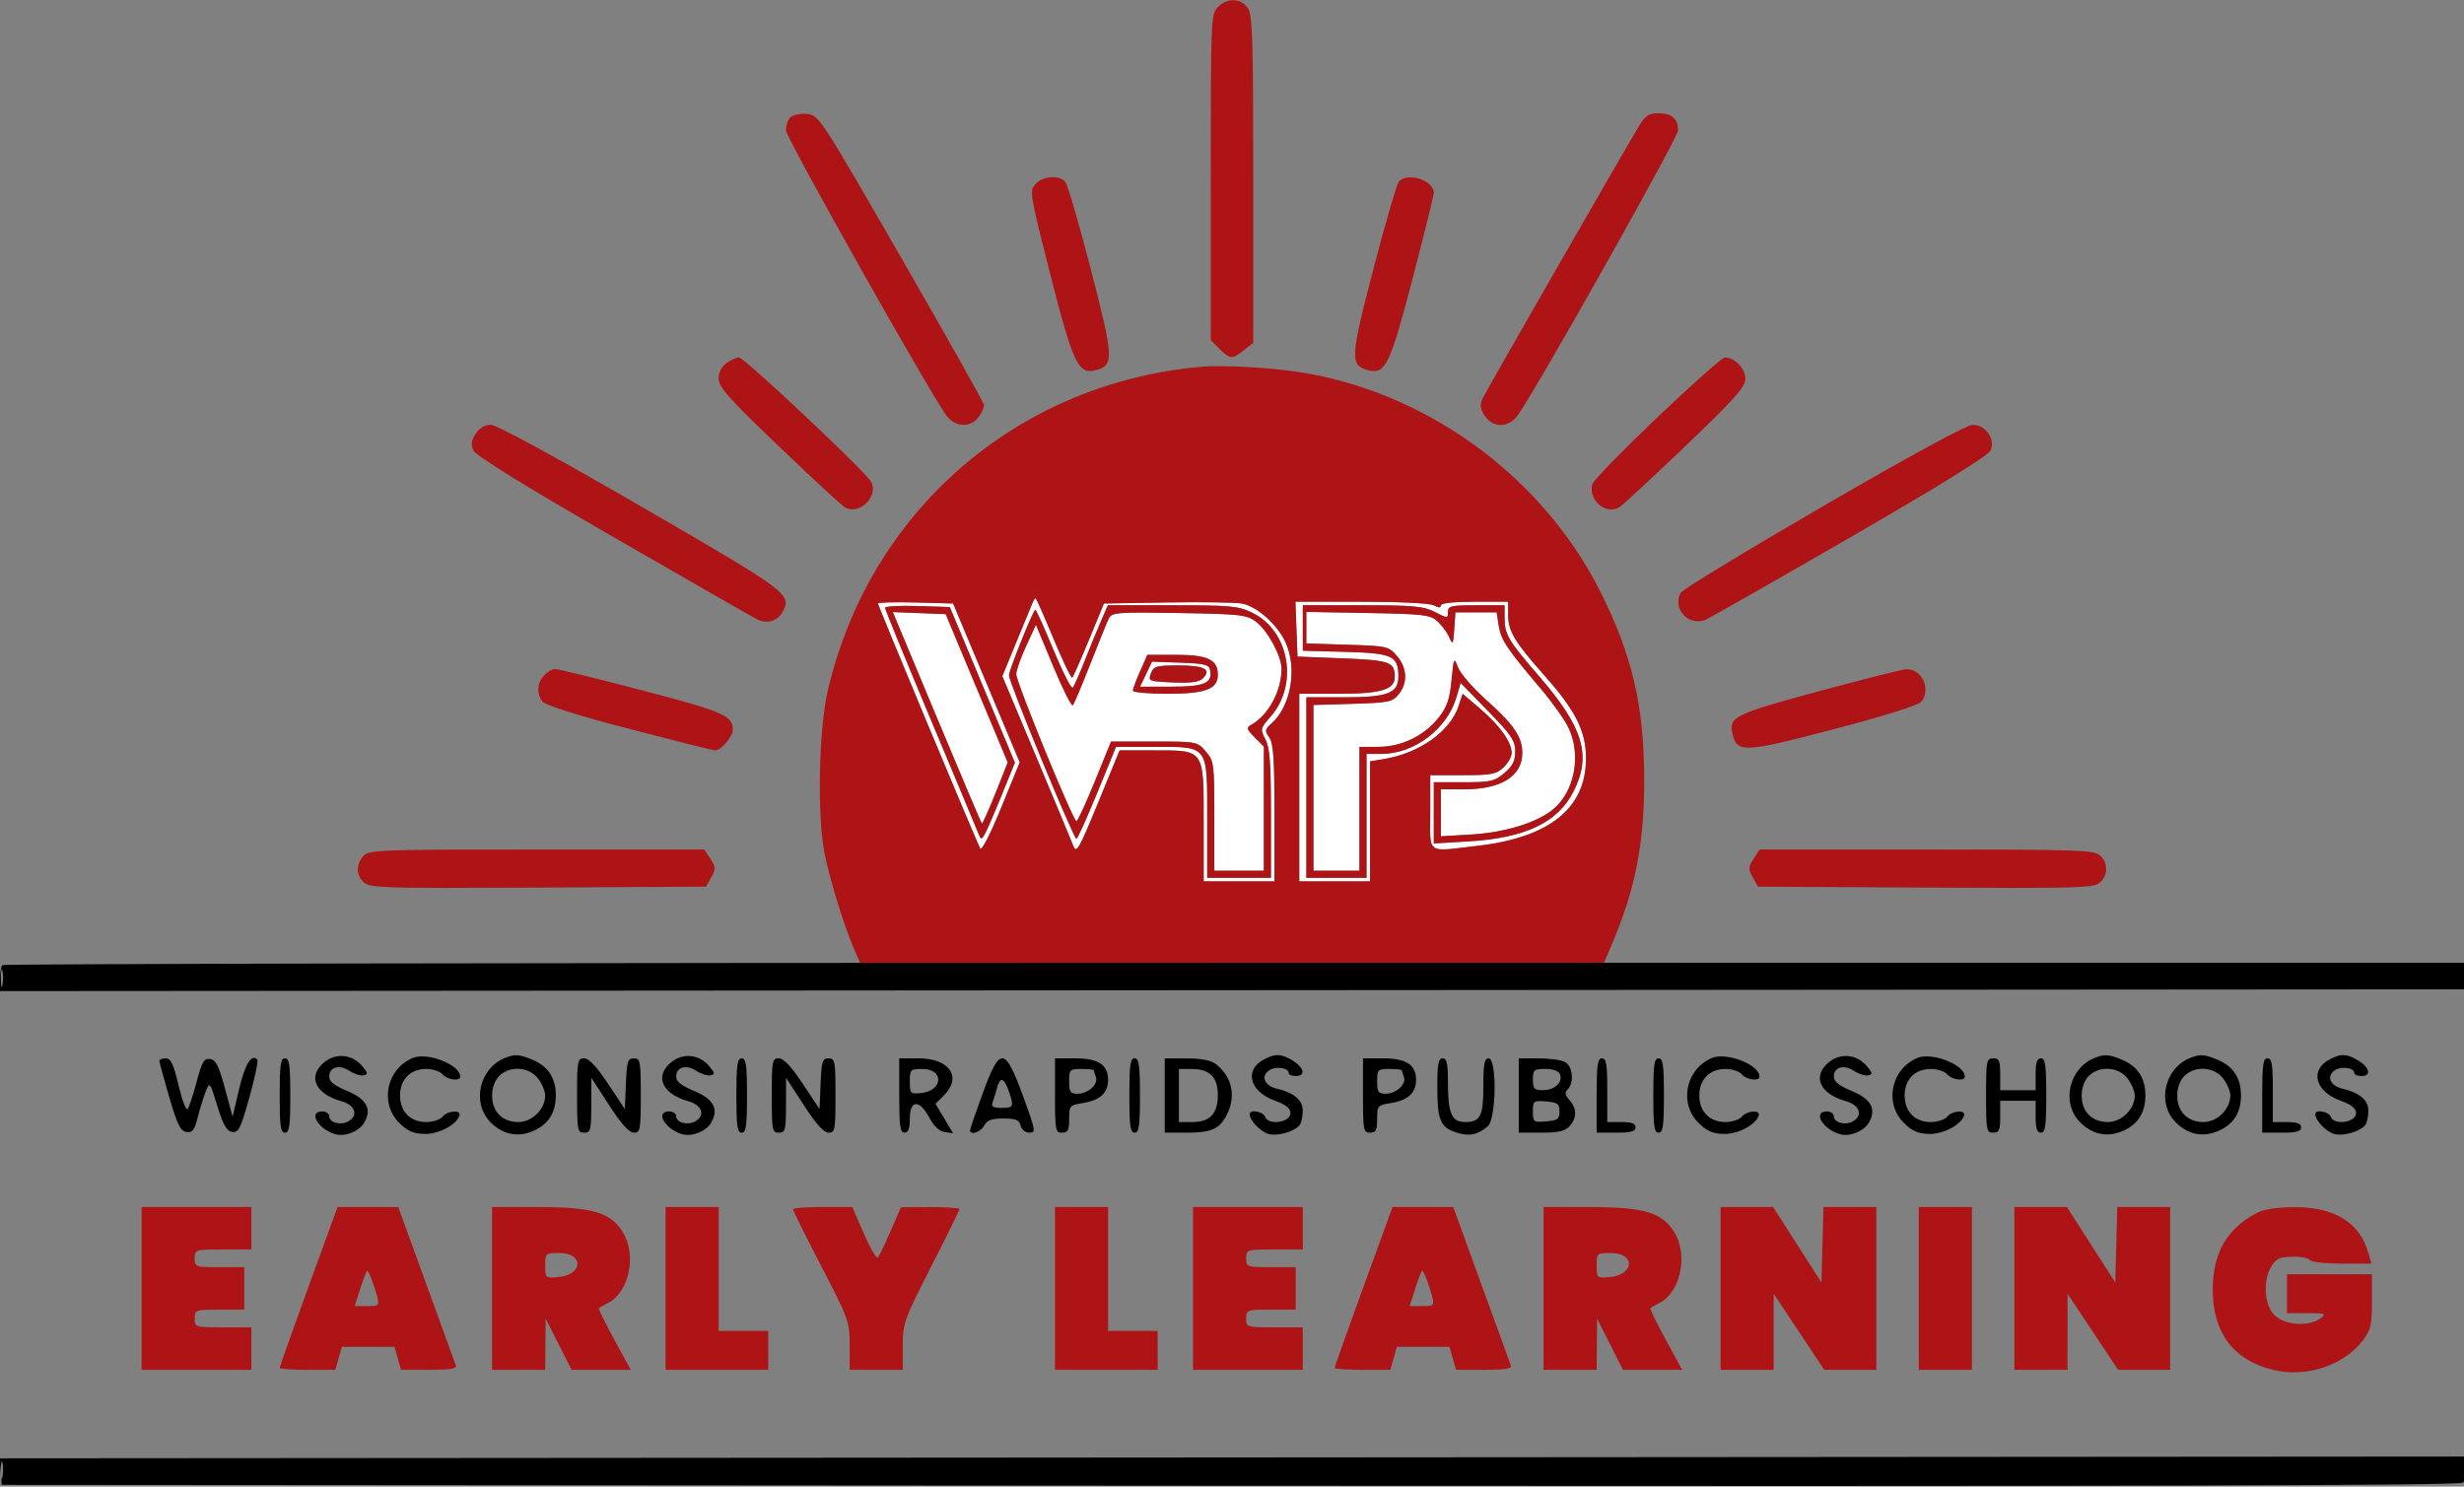
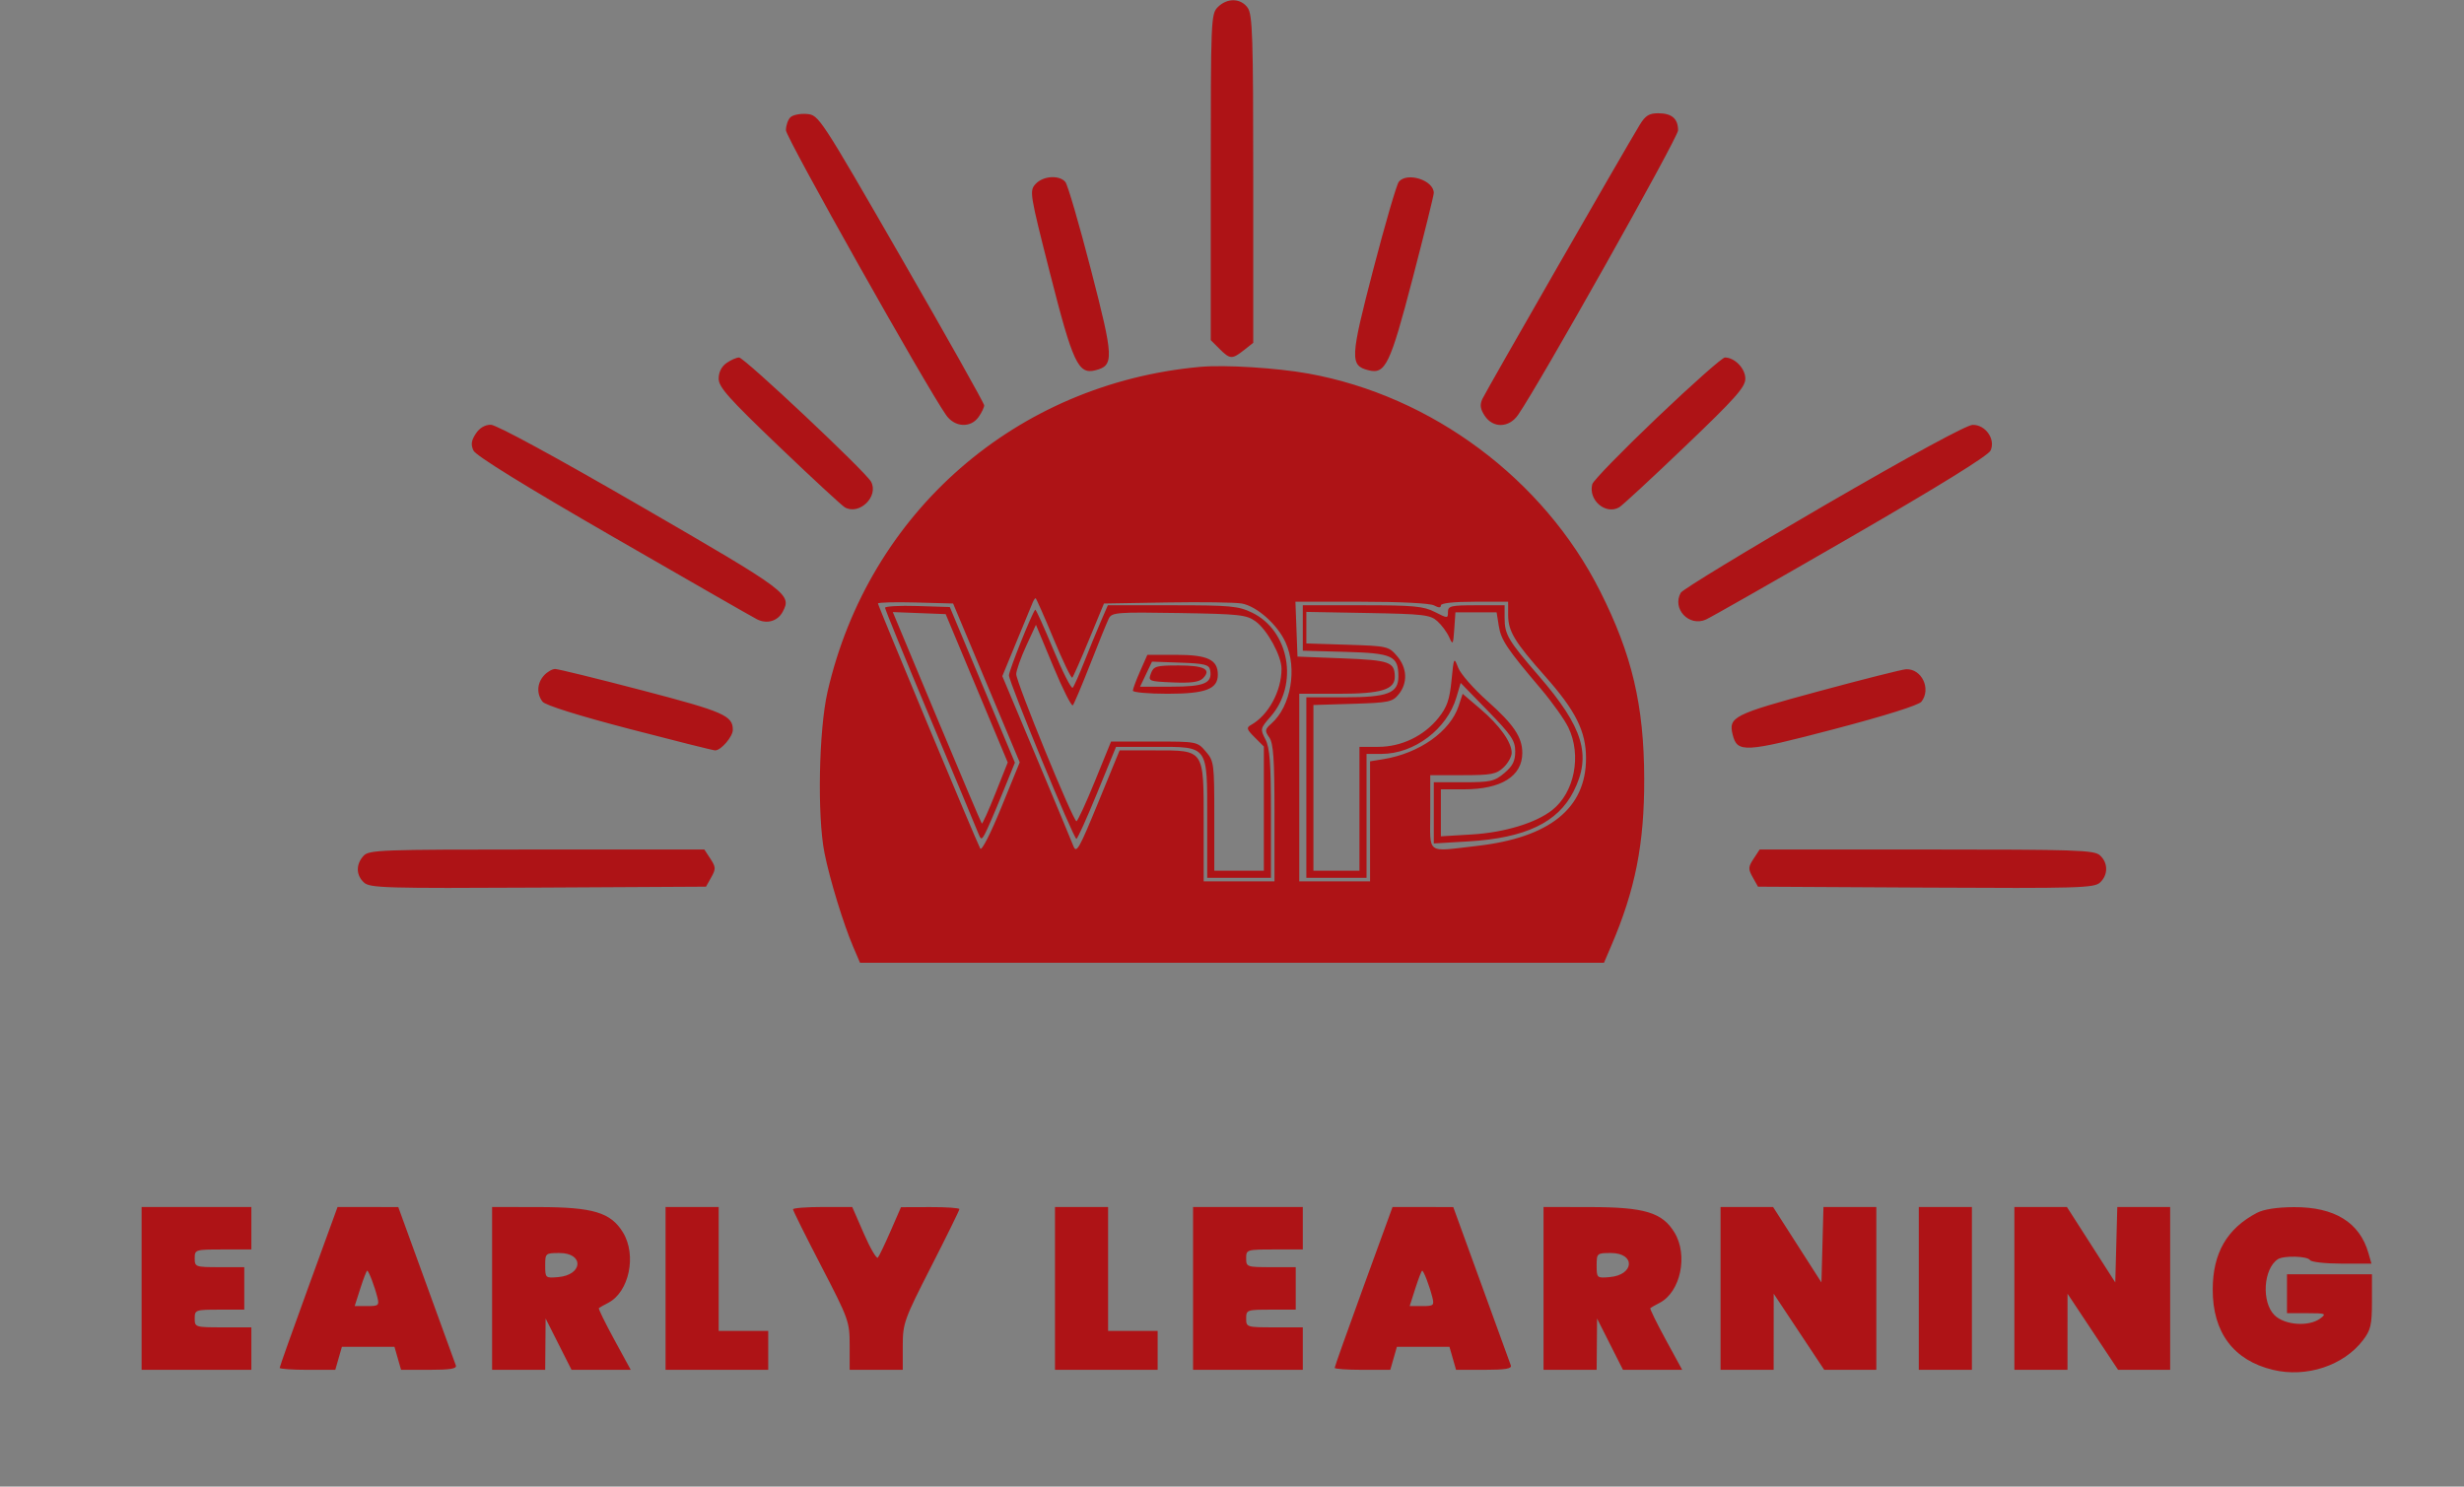
<svg xmlns="http://www.w3.org/2000/svg" width="696" height="420" viewBox="0 0 696 420" version="1.1">
  <rect x="0" y="0" width="696" height="420" fill="#808080" stroke="none" />
-   <path d="M 291.688 170.250 C 291.399 170.938, 289.354 175.893, 287.144 181.262 L 283.125 191.024 292.673 213.762 C 297.925 226.268, 302.655 237.625, 303.183 239 C 304.044 241.238, 304.779 239.954, 310.198 226.750 L 316.251 212 326.125 212 C 340.312 212, 340 211.539, 340 232.500 L 340 249 350 249 L 360 249 360 229.723 C 360 214.391, 359.699 210.016, 358.532 208.349 C 357.203 206.452, 357.264 206.074, 359.173 204.376 C 364.658 199.498, 366.495 188.888, 363.135 181.491 C 360.839 176.438, 355.033 171.278, 350.771 170.505 C 348.972 170.179, 339.475 170.044, 329.666 170.206 L 311.832 170.500 307.616 180.717 C 305.297 186.336, 303.169 191.165, 302.887 191.446 C 302.605 191.728, 300.226 186.793, 297.599 180.479 C 294.972 174.166, 292.685 169, 292.518 169 C 292.351 169, 291.977 169.563, 291.688 170.250 M 248 170.497 C 248 171.122, 275.801 237.756, 276.894 239.749 C 277.286 240.464, 279.817 235.516, 282.810 228.186 L 288.041 215.372 278.631 192.936 L 269.220 170.500 258.610 170.216 C 252.774 170.060, 248 170.187, 248 170.497 M 366.208 177.750 L 366.500 185.500 379.289 186 C 392.538 186.518, 393.947 187.016, 393.985 191.193 C 394.017 194.817, 390.152 196, 378.277 196 L 367 196 367 222.500 L 367 249 377 249 L 387 249 387 232.045 L 387 215.091 390.750 214.481 C 400.915 212.830, 409.635 206.666, 412.017 199.449 L 413.149 196.018 418.120 200.259 C 423.607 204.941, 427 209.692, 427 212.694 C 427 213.770, 425.958 215.630, 424.686 216.826 C 422.656 218.732, 421.240 219, 413.186 219 L 404 219 404 229.500 C 404 241.646, 402.620 240.657, 417.237 238.982 C 437.715 236.636, 448 228.362, 448 214.236 C 448 206.620, 445.090 200.793, 436.397 191 C 427.815 181.333, 426.008 178.334, 426.004 173.750 L 426 170 416.500 170 C 410.618 170, 407 170.394, 407 171.035 C 407 171.749, 406.399 171.749, 405.066 171.035 C 403.931 170.428, 395.438 170, 384.524 170 L 365.916 170 366.208 177.750 M 250 171.716 C 250 172.151, 255.666 186.005, 262.590 202.503 C 269.515 219.002, 275.622 233.625, 276.161 235 C 277.076 237.335, 277.210 237.377, 278.184 235.635 C 278.759 234.609, 280.904 229.651, 282.953 224.617 L 286.677 215.464 277.484 193.482 L 268.291 171.500 259.145 171.212 C 254.115 171.054, 250 171.281, 250 171.716 M 310.876 175.750 C 309.747 178.363, 307.671 183.425, 306.263 187 C 304.854 190.575, 303.391 193.856, 303.010 194.291 C 302.629 194.726, 300.161 189.874, 297.525 183.508 C 294.889 177.143, 292.594 172.073, 292.424 172.242 C 291.511 173.156, 285 189.425, 285 190.795 C 285 192.719, 303.252 236.973, 304.052 236.989 C 304.355 236.995, 306.998 231.150, 309.924 224 L 315.244 211 326.122 211 C 341.468 211, 341 210.356, 341 231.500 L 341 248 350 248 L 359 248 359 229.950 C 359 215.581, 358.683 211.288, 357.445 208.894 C 355.941 205.986, 355.989 205.777, 358.903 202.457 C 366.894 193.356, 364.205 178.182, 353.698 173.096 C 349.788 171.203, 347.603 171, 331.149 171 L 312.929 171 310.876 175.750 M 368 177.416 L 368 183.833 380.083 184.166 C 393.361 184.533, 395 185.299, 395 191.134 C 395 195.842, 391.995 197, 379.777 197 L 369 197 369 222.500 L 369 248 377.500 248 L 386 248 386 230.500 L 386 213 390.250 212.990 C 399.506 212.969, 408.739 205.985, 411.393 196.997 L 412.592 192.937 420.296 200.854 C 426.948 207.689, 428 209.252, 428 212.296 C 428 215.006, 427.288 216.422, 424.923 218.411 C 422.146 220.748, 421.026 221, 413.423 221 L 405 221 405 229.645 L 405 238.291 414.750 237.714 C 430.858 236.761, 440.030 232.395, 444.500 223.554 C 449.626 213.412, 447.243 205.502, 434.693 191 C 425.989 180.942, 425 179.266, 425 174.566 L 425 171 417 171 C 409.819 171, 409 171.194, 409 172.892 C 409 174.748, 408.930 174.748, 405.289 172.892 C 402.084 171.258, 399.284 171, 384.789 171 L 368 171 368 177.416 M 264.595 202.628 C 271.419 218.967, 277.149 232.482, 277.328 232.661 C 277.507 232.840, 279.228 229.030, 281.154 224.195 L 284.654 215.403 275.888 194.452 L 267.123 173.500 259.655 173.210 L 252.187 172.919 264.595 202.628 M 313.225 174.690 C 312.724 175.686, 310.376 181.450, 308.006 187.500 C 305.636 193.550, 303.404 198.839, 303.046 199.253 C 302.688 199.667, 300.195 194.719, 297.506 188.257 L 292.618 176.509 289.858 182.504 C 288.340 185.802, 287.076 189.373, 287.049 190.441 C 286.994 192.621, 303.116 232, 304.064 232 C 304.398 232, 306.734 226.938, 309.254 220.750 L 313.837 209.500 326.007 209.500 C 338.103 209.500, 338.192 209.517, 340.589 212.306 C 342.912 215.009, 343 215.676, 343 230.556 L 343 246 350 246 L 357 246 357 228.455 L 357 210.909 354.394 208.303 C 352.109 206.018, 351.988 205.586, 353.406 204.793 C 358.289 202.060, 361.981 195.255, 361.994 188.962 C 362.002 185.332, 357.986 177.972, 354.680 175.559 C 352.111 173.683, 350.179 173.472, 332.997 173.190 C 315.618 172.905, 314.063 173.023, 313.225 174.690 M 369 177.328 L 369 181.784 380.595 182.152 C 391.848 182.509, 392.262 182.603, 394.595 185.316 C 397.491 188.682, 397.685 192.932, 395.090 196.139 C 393.327 198.319, 392.332 198.526, 382.090 198.838 L 371 199.177 371 222.588 L 371 246 377.500 246 L 384 246 384 228.500 L 384 211 389.288 211 C 395.876 211, 402.254 207.920, 406.361 202.757 C 408.739 199.767, 409.473 197.653, 410.003 192.257 C 410.655 185.616, 410.688 185.554, 411.901 188.665 C 412.581 190.406, 416.267 194.612, 420.093 198.013 C 427.574 204.661, 430 208.265, 430 212.728 C 430 219.285, 424.044 223, 413.532 223 L 407 223 407 229.639 L 407 236.277 415.750 235.750 C 424.978 235.194, 433.801 232.517, 438.445 228.865 C 444.747 223.908, 446.809 213.368, 443.012 205.525 C 441.919 203.266, 438.431 198.362, 435.262 194.626 C 425.655 183.301, 423.995 180.819, 423.357 176.830 L 422.744 173 416.927 173 L 411.110 173 410.780 177.750 C 410.474 182.167, 410.373 182.325, 409.340 180 C 408.729 178.625, 407.232 176.600, 406.013 175.500 C 404.007 173.691, 402.136 173.470, 386.398 173.186 L 369 172.871 369 177.328 M 322.047 189.627 C 320.921 192.172, 320 194.647, 320 195.127 C 320 195.607, 324.400 196, 329.777 196 C 340.545 196, 344 194.688, 344 190.598 C 344 186.368, 341.122 185, 332.218 185 L 324.094 185 322.047 189.627 M 323.719 190.463 L 322.032 194 330.894 194 C 340.224 194, 342.530 193.007, 341.822 189.298 C 341.530 187.775, 340.250 187.456, 333.442 187.213 L 325.406 186.926 323.719 190.463 M 325.100 190.250 C 324.288 192.434, 324.470 192.509, 331.299 192.797 C 336.430 193.014, 338.727 192.702, 339.785 191.643 C 342.302 189.126, 340.176 188, 332.909 188 C 326.592 188, 325.857 188.212, 325.100 190.250" stroke="none" fill="#ffffff" fill-rule="evenodd" />
  <path d="M 344 2 C 342.058 3.942, 342 5.333, 342 50.045 L 342 96.091 344.455 98.545 C 347.439 101.530, 348.016 101.562, 351.365 98.927 L 354 96.855 354 50.650 C 354 10.449, 353.798 4.156, 352.443 2.223 C 350.500 -0.552, 346.654 -0.654, 344 2 M 223.246 33.154 C 222.561 33.839, 222 35.485, 222 36.811 C 222 38.828, 261.267 108.668, 267.227 117.250 C 269.654 120.746, 274.183 121.005, 276.443 117.777 C 277.299 116.555, 278 115.090, 278 114.521 C 278 113.952, 267.499 95.264, 254.663 72.993 C 231.539 32.869, 231.296 32.497, 227.909 32.204 C 226.029 32.042, 223.931 32.469, 223.246 33.154 M 463.184 35.250 C 458.885 42.309, 419.682 110.604, 418.730 112.692 C 417.961 114.380, 418.118 115.532, 419.381 117.459 C 421.716 121.022, 426.221 120.922, 428.782 117.250 C 434.688 108.785, 474 38.866, 474 36.828 C 474 33.528, 472.222 32, 468.382 32 C 465.823 32, 464.757 32.667, 463.184 35.250 M 292.502 51.998 C 290.749 53.935, 290.872 54.694, 296.597 77.208 C 303.043 102.555, 304.566 105.828, 309.363 104.624 C 314.740 103.274, 314.657 101.336, 308.136 76.114 C 304.828 63.320, 301.590 52.210, 300.939 51.426 C 299.226 49.363, 294.603 49.676, 292.502 51.998 M 395.124 51.351 C 394.507 52.094, 391.268 63.203, 387.926 76.038 C 381.355 101.273, 381.259 103.274, 386.557 104.604 C 391.348 105.806, 392.670 103.048, 399.060 78.522 C 402.327 65.980, 405 55.176, 405 54.514 C 405 50.920, 397.480 48.512, 395.124 51.351 M 205.223 102.557 C 203.807 103.548, 203 105.152, 203 106.972 C 203 109.369, 205.765 112.476, 220.078 126.166 C 229.471 135.150, 237.829 142.878, 238.651 143.340 C 242.754 145.648, 248.274 140.249, 246.053 136.100 C 244.558 133.305, 210.241 101, 208.768 101 C 208.041 101, 206.445 101.701, 205.223 102.557 M 468.065 117.993 C 458.259 127.340, 450.026 135.794, 449.768 136.781 C 448.593 141.271, 453.492 145.509, 457.349 143.340 C 458.171 142.878, 466.529 135.150, 475.922 126.166 C 490.235 112.476, 493 109.369, 493 106.972 C 493 104.104, 489.998 101, 487.224 101 C 486.492 101, 477.870 108.647, 468.065 117.993 M 339 103.649 C 287.065 108.359, 245.375 144.718, 233.752 195.441 C 231.282 206.219, 230.818 230.531, 232.884 240.956 C 234.346 248.339, 238.242 261.066, 241.030 267.571 L 242.929 272 348 272 L 453.071 272 455.108 267.250 C 461.929 251.346, 464.484 238.403, 464.436 220 C 464.381 199.280, 461.003 184.924, 451.966 167 C 436.015 135.365, 404.493 111.847, 369.594 105.544 C 360.645 103.928, 345.958 103.018, 339 103.649 M 134.381 122.541 C 133.119 124.468, 132.962 125.616, 133.733 127.291 C 134.394 128.729, 148.143 137.227, 173.124 151.638 C 194.231 163.814, 212.529 174.302, 213.788 174.944 C 216.620 176.388, 219.655 175.513, 221.086 172.839 C 223.718 167.921, 222.773 167.218, 181.127 143.099 C 157.001 129.126, 140.216 120, 138.645 120 C 136.965 120, 135.457 120.899, 134.381 122.541 M 515.096 142.929 C 493.424 155.507, 475.271 166.551, 474.756 167.471 C 472.227 171.991, 477.105 177.169, 481.876 175.030 C 483.319 174.383, 501.769 163.874, 522.876 151.677 C 547.825 137.259, 561.607 128.727, 562.267 127.291 C 563.732 124.108, 560.872 119.990, 557.227 120.030 C 555.524 120.049, 539.708 128.645, 515.096 142.929 M 291.688 170.250 C 291.399 170.938, 289.354 175.893, 287.144 181.262 L 283.125 191.024 292.673 213.762 C 297.925 226.268, 302.655 237.625, 303.183 239 C 304.044 241.238, 304.779 239.954, 310.198 226.750 L 316.251 212 326.125 212 C 340.312 212, 340 211.539, 340 232.500 L 340 249 350 249 L 360 249 360 229.723 C 360 214.391, 359.699 210.016, 358.532 208.349 C 357.203 206.452, 357.264 206.074, 359.173 204.376 C 364.658 199.498, 366.495 188.888, 363.135 181.491 C 360.839 176.438, 355.033 171.278, 350.771 170.505 C 348.972 170.179, 339.475 170.044, 329.666 170.206 L 311.832 170.500 307.616 180.717 C 305.297 186.336, 303.169 191.165, 302.887 191.446 C 302.605 191.728, 300.226 186.793, 297.599 180.479 C 294.972 174.166, 292.685 169, 292.518 169 C 292.351 169, 291.977 169.563, 291.688 170.250 M 248 170.497 C 248 171.122, 275.801 237.756, 276.894 239.749 C 277.286 240.464, 279.817 235.516, 282.810 228.186 L 288.041 215.372 278.631 192.936 L 269.220 170.500 258.610 170.216 C 252.774 170.060, 248 170.187, 248 170.497 M 366.208 177.750 L 366.500 185.500 379.289 186 C 392.538 186.518, 393.947 187.016, 393.985 191.193 C 394.017 194.817, 390.152 196, 378.277 196 L 367 196 367 222.500 L 367 249 377 249 L 387 249 387 232.045 L 387 215.091 390.750 214.481 C 400.915 212.830, 409.635 206.666, 412.017 199.449 L 413.149 196.018 418.120 200.259 C 423.607 204.941, 427 209.692, 427 212.694 C 427 213.770, 425.958 215.630, 424.686 216.826 C 422.656 218.732, 421.240 219, 413.186 219 L 404 219 404 229.500 C 404 241.646, 402.620 240.657, 417.237 238.982 C 437.715 236.636, 448 228.362, 448 214.236 C 448 206.620, 445.090 200.793, 436.397 191 C 427.815 181.333, 426.008 178.334, 426.004 173.750 L 426 170 416.500 170 C 410.618 170, 407 170.394, 407 171.035 C 407 171.749, 406.399 171.749, 405.066 171.035 C 403.931 170.428, 395.438 170, 384.524 170 L 365.916 170 366.208 177.750 M 250 171.716 C 250 172.151, 255.666 186.005, 262.590 202.503 C 269.515 219.002, 275.622 233.625, 276.161 235 C 277.076 237.335, 277.210 237.377, 278.184 235.635 C 278.759 234.609, 280.904 229.651, 282.953 224.617 L 286.677 215.464 277.484 193.482 L 268.291 171.500 259.145 171.212 C 254.115 171.054, 250 171.281, 250 171.716 M 310.876 175.750 C 309.747 178.363, 307.671 183.425, 306.263 187 C 304.854 190.575, 303.391 193.856, 303.010 194.291 C 302.629 194.726, 300.161 189.874, 297.525 183.508 C 294.889 177.143, 292.594 172.073, 292.424 172.242 C 291.511 173.156, 285 189.425, 285 190.795 C 285 192.719, 303.252 236.973, 304.052 236.989 C 304.355 236.995, 306.998 231.150, 309.924 224 L 315.244 211 326.122 211 C 341.468 211, 341 210.356, 341 231.500 L 341 248 350 248 L 359 248 359 229.950 C 359 215.581, 358.683 211.288, 357.445 208.894 C 355.941 205.986, 355.989 205.777, 358.903 202.457 C 366.894 193.356, 364.205 178.182, 353.698 173.096 C 349.788 171.203, 347.603 171, 331.149 171 L 312.929 171 310.876 175.750 M 368 177.416 L 368 183.833 380.083 184.166 C 393.361 184.533, 395 185.299, 395 191.134 C 395 195.842, 391.995 197, 379.777 197 L 369 197 369 222.500 L 369 248 377.500 248 L 386 248 386 230.500 L 386 213 390.250 212.990 C 399.506 212.969, 408.739 205.985, 411.393 196.997 L 412.592 192.937 420.296 200.854 C 426.948 207.689, 428 209.252, 428 212.296 C 428 215.006, 427.288 216.422, 424.923 218.411 C 422.146 220.748, 421.026 221, 413.423 221 L 405 221 405 229.645 L 405 238.291 414.750 237.714 C 430.858 236.761, 440.030 232.395, 444.500 223.554 C 449.626 213.412, 447.243 205.502, 434.693 191 C 425.989 180.942, 425 179.266, 425 174.566 L 425 171 417 171 C 409.819 171, 409 171.194, 409 172.892 C 409 174.748, 408.930 174.748, 405.289 172.892 C 402.084 171.258, 399.284 171, 384.789 171 L 368 171 368 177.416 M 264.595 202.628 C 271.419 218.967, 277.149 232.482, 277.328 232.661 C 277.507 232.840, 279.228 229.030, 281.154 224.195 L 284.654 215.403 275.888 194.452 L 267.123 173.500 259.655 173.210 L 252.187 172.919 264.595 202.628 M 313.225 174.690 C 312.724 175.686, 310.376 181.450, 308.006 187.500 C 305.636 193.550, 303.404 198.839, 303.046 199.253 C 302.688 199.667, 300.195 194.719, 297.506 188.257 L 292.618 176.509 289.858 182.504 C 288.340 185.802, 287.076 189.373, 287.049 190.441 C 286.994 192.621, 303.116 232, 304.064 232 C 304.398 232, 306.734 226.938, 309.254 220.750 L 313.837 209.500 326.007 209.500 C 338.103 209.500, 338.192 209.517, 340.589 212.306 C 342.912 215.009, 343 215.676, 343 230.556 L 343 246 350 246 L 357 246 357 228.455 L 357 210.909 354.394 208.303 C 352.109 206.018, 351.988 205.586, 353.406 204.793 C 358.289 202.060, 361.981 195.255, 361.994 188.962 C 362.002 185.332, 357.986 177.972, 354.680 175.559 C 352.111 173.683, 350.179 173.472, 332.997 173.190 C 315.618 172.905, 314.063 173.023, 313.225 174.690 M 369 177.328 L 369 181.784 380.595 182.152 C 391.848 182.509, 392.262 182.603, 394.595 185.316 C 397.491 188.682, 397.685 192.932, 395.090 196.139 C 393.327 198.319, 392.332 198.526, 382.090 198.838 L 371 199.177 371 222.588 L 371 246 377.500 246 L 384 246 384 228.500 L 384 211 389.288 211 C 395.876 211, 402.254 207.920, 406.361 202.757 C 408.739 199.767, 409.473 197.653, 410.003 192.257 C 410.655 185.616, 410.688 185.554, 411.901 188.665 C 412.581 190.406, 416.267 194.612, 420.093 198.013 C 427.574 204.661, 430 208.265, 430 212.728 C 430 219.285, 424.044 223, 413.532 223 L 407 223 407 229.639 L 407 236.277 415.750 235.750 C 424.978 235.194, 433.801 232.517, 438.445 228.865 C 444.747 223.908, 446.809 213.368, 443.012 205.525 C 441.919 203.266, 438.431 198.362, 435.262 194.626 C 425.655 183.301, 423.995 180.819, 423.357 176.830 L 422.744 173 416.927 173 L 411.110 173 410.780 177.750 C 410.474 182.167, 410.373 182.325, 409.340 180 C 408.729 178.625, 407.232 176.600, 406.013 175.500 C 404.007 173.691, 402.136 173.470, 386.398 173.186 L 369 172.871 369 177.328 M 322.047 189.627 C 320.921 192.172, 320 194.647, 320 195.127 C 320 195.607, 324.400 196, 329.777 196 C 340.545 196, 344 194.688, 344 190.598 C 344 186.368, 341.122 185, 332.218 185 L 324.094 185 322.047 189.627 M 323.719 190.463 L 322.032 194 330.894 194 C 340.224 194, 342.530 193.007, 341.822 189.298 C 341.530 187.775, 340.250 187.456, 333.442 187.213 L 325.406 186.926 323.719 190.463 M 325.100 190.250 C 324.288 192.434, 324.470 192.509, 331.299 192.797 C 336.430 193.014, 338.727 192.702, 339.785 191.643 C 342.302 189.126, 340.176 188, 332.909 188 C 326.592 188, 325.857 188.212, 325.100 190.250 M 153.655 190.829 C 151.687 193.004, 151.523 196, 153.250 198.237 C 154.025 199.241, 163.345 202.166, 177.763 205.928 C 190.558 209.268, 201.470 212, 202.013 212 C 203.665 212, 207 208.115, 207 206.191 C 207 202.179, 204.448 201.067, 181.400 195.040 C 168.695 191.718, 157.627 189, 156.805 189 C 155.983 189, 154.565 189.823, 153.655 190.829 M 513.661 195.321 C 489.590 201.833, 488.169 202.554, 489.437 207.606 C 490.724 212.733, 492.862 212.613, 518.062 205.998 C 532.484 202.212, 541.981 199.225, 542.750 198.232 C 545.544 194.624, 542.843 188.907, 538.421 189.071 C 537.365 189.110, 526.222 191.923, 513.661 195.321 M 102.655 241.829 C 100.480 244.232, 100.555 247.288, 102.840 249.355 C 104.510 250.867, 109.035 250.996, 152.052 250.760 L 199.424 250.500 200.902 247.865 C 202.229 245.502, 202.205 244.961, 200.667 242.615 L 198.954 240 151.632 240 C 107.057 240, 104.214 240.106, 102.655 241.829 M 495.333 242.615 C 493.795 244.961, 493.771 245.502, 495.098 247.865 L 496.576 250.500 543.948 250.760 C 586.965 250.996, 591.490 250.867, 593.160 249.355 C 595.511 247.228, 595.515 243.776, 593.171 241.655 C 591.524 240.164, 586.663 240, 544.194 240 L 497.046 240 495.333 242.615 M 40 364 L 40 387 55.500 387 L 71 387 71 381 L 71 375 63 375 C 55.133 375, 55 374.958, 55 372.500 C 55 370.071, 55.200 370, 62 370 L 69 370 69 364 L 69 358 62 358 C 55.200 358, 55 357.929, 55 355.500 C 55 353.042, 55.133 353, 63 353 L 71 353 71 347 L 71 341 55.500 341 L 40 341 40 364 M 87.174 363.445 C 82.678 375.790, 79 386.140, 79 386.445 C 79 386.750, 82.535 387, 86.855 387 L 94.711 387 95.643 383.750 L 96.575 380.500 104 380.500 L 111.425 380.500 112.357 383.750 L 113.289 387 121.252 387 C 127.198 387, 129.098 386.684, 128.758 385.750 C 128.507 385.063, 124.746 374.716, 120.401 362.758 L 112.500 341.017 103.924 341.008 L 95.348 341 87.174 363.445 M 139 364 L 139 387 146.500 387 L 154 387 154.059 379.750 L 154.119 372.500 157.778 379.750 L 161.437 387 169.799 387 L 178.162 387 173.488 378.426 C 170.918 373.710, 168.969 369.721, 169.157 369.561 C 169.346 369.402, 170.537 368.731, 171.804 368.072 C 177.717 364.993, 179.894 354.618, 175.976 348.192 C 172.537 342.551, 167.561 341.047, 152.250 341.022 L 139 341 139 364 M 188 364 L 188 387 202.500 387 L 217 387 217 381.500 L 217 376 210 376 L 203 376 203 358.500 L 203 341 195.500 341 L 188 341 188 364 M 224 341.658 C 224 342.021, 227.600 349.259, 232 357.744 C 239.741 372.672, 240 373.395, 240 380.086 L 240 387 247.500 387 L 255 387 255 380.280 C 255 373.853, 255.349 372.875, 263 357.879 C 267.400 349.255, 271 341.929, 271 341.599 C 271 341.270, 267.288 341.012, 262.750 341.027 L 254.500 341.054 251.572 347.777 C 249.961 351.475, 248.343 354.858, 247.976 355.295 C 247.610 355.733, 245.829 352.695, 244.020 348.545 L 240.730 341 232.365 341 C 227.764 341, 224 341.296, 224 341.658 M 298 364 L 298 387 312.500 387 L 327 387 327 381.500 L 327 376 320 376 L 313 376 313 358.500 L 313 341 305.500 341 L 298 341 298 364 M 337 364 L 337 387 352.500 387 L 368 387 368 381 L 368 375 360 375 C 352.133 375, 352 374.958, 352 372.500 C 352 370.071, 352.200 370, 359 370 L 366 370 366 364 L 366 358 359 358 C 352.200 358, 352 357.929, 352 355.500 C 352 353.042, 352.133 353, 360 353 L 368 353 368 347 L 368 341 352.500 341 L 337 341 337 364 M 385.174 363.445 C 380.678 375.790, 377 386.140, 377 386.445 C 377 386.750, 380.535 387, 384.855 387 L 392.711 387 393.643 383.750 L 394.575 380.500 402 380.500 L 409.425 380.500 410.357 383.750 L 411.289 387 419.252 387 C 425.198 387, 427.098 386.684, 426.758 385.750 C 426.507 385.063, 422.746 374.716, 418.401 362.758 L 410.500 341.017 401.924 341.008 L 393.348 341 385.174 363.445 M 436 364 L 436 387 443.500 387 L 451 387 451.059 379.750 L 451.119 372.500 454.778 379.750 L 458.437 387 466.799 387 L 475.162 387 470.488 378.426 C 467.918 373.710, 465.969 369.721, 466.157 369.561 C 466.346 369.402, 467.537 368.731, 468.804 368.072 C 474.717 364.993, 476.894 354.618, 472.976 348.192 C 469.537 342.551, 464.561 341.047, 449.250 341.022 L 436 341 436 364 M 486 364 L 486 387 493.500 387 L 501 387 501.005 376.250 L 501.011 365.500 508.150 376.250 L 515.289 387 522.644 387 L 530 387 530 364 L 530 341 522.534 341 L 515.068 341 514.784 351.659 L 514.500 362.319 507.669 351.659 L 500.837 341 493.419 341 L 486 341 486 364 M 542 364 L 542 387 549.500 387 L 557 387 557 364 L 557 341 549.500 341 L 542 341 542 364 M 569 364 L 569 387 576.500 387 L 584 387 584.005 376.250 L 584.011 365.500 591.150 376.250 L 598.289 387 605.644 387 L 613 387 613 364 L 613 341 605.534 341 L 598.068 341 597.784 351.659 L 597.500 362.319 590.669 351.659 L 583.837 341 576.419 341 L 569 341 569 364 M 637.500 342.659 C 629.035 347.113, 625.055 354.004, 625.022 364.261 C 624.982 376.426, 630.906 384.339, 642.054 387.013 C 651.490 389.277, 661.989 385.815, 667.466 378.633 C 669.668 375.746, 670 374.308, 670 367.656 L 670 360 658 360 L 646 360 646 365.500 L 646 371 651.691 371 C 656.910 371, 657.221 371.122, 655.441 372.468 C 652.225 374.901, 645.319 374.410, 642.455 371.545 C 638.760 367.851, 639.321 358.489, 643.400 355.765 C 645.036 354.673, 651.787 354.847, 652.500 356 C 652.840 356.550, 656.885 357, 661.489 357 L 669.860 357 669.001 354.004 C 666.516 345.340, 659.428 340.978, 647.934 341.040 C 643.164 341.066, 639.425 341.646, 637.500 342.659 M 154 357.560 C 154 361.047, 154.076 361.114, 157.649 360.810 C 164.690 360.211, 165.039 354, 158.031 354 C 154.078 354, 154 354.069, 154 357.560 M 451 357.560 C 451 361.047, 451.076 361.114, 454.649 360.810 C 461.690 360.211, 462.039 354, 455.031 354 C 451.078 354, 451 354.069, 451 357.560 M 101.783 364 L 100.184 369 103.700 369 C 106.935 369, 107.167 368.803, 106.600 366.544 C 105.793 363.326, 104.138 359, 103.716 359 C 103.532 359, 102.662 361.250, 101.783 364 M 399.783 364 L 398.184 369 401.700 369 C 404.935 369, 405.167 368.803, 404.600 366.544 C 403.793 363.326, 402.138 359, 401.716 359 C 401.532 359, 400.662 361.250, 399.783 364" stroke="none" fill="#ae1316" fill-rule="evenodd" />
-   <path d="M 0.669 272.664 C 0.301 273.032, -0 274.834, -0 276.668 L 0 280.003 348.250 279.751 L 696.500 279.500 696.810 275.756 L 697.120 272.011 349.229 272.003 C 157.890 271.998, 1.038 272.296, 0.669 272.664 M 0.252 276.500 C 0.263 278.700, 0.468 279.482, 0.707 278.238 C 0.946 276.994, 0.937 275.194, 0.687 274.238 C 0.437 273.282, 0.241 274.300, 0.252 276.500 M 91.734 299.994 C 86.763 303.904, 88.910 309.032, 96.382 311.095 C 100.323 312.183, 101.346 315.147, 98.358 316.820 C 96.221 318.015, 93 317.152, 93 315.383 C 93 314.623, 92.100 314, 91 314 C 86.985 314, 89.771 318.934, 94.618 320.407 C 97.477 321.276, 101.623 319.574, 103.024 316.955 C 105.037 313.195, 103.476 310.464, 98.016 308.195 C 94.424 306.703, 93 305.558, 93 304.162 C 93 301.451, 95.816 300.649, 98.700 302.539 C 100.030 303.411, 101.819 303.983, 102.676 303.812 C 104.022 303.542, 103.980 303.196, 102.366 301.253 C 99.589 297.909, 95.066 297.374, 91.734 299.994 M 116.500 298.921 C 109.176 302.070, 107.196 311.658, 112.728 317.190 C 115.074 319.535, 116.737 320.276, 119.846 320.357 C 123.858 320.462, 128.885 317.845, 129.770 315.189 C 130.343 313.472, 126.474 313.724, 125 315.500 C 124.315 316.325, 122.235 317, 120.378 317 C 115.908 317, 113 314.044, 113 309.500 C 113 304.956, 115.908 302, 120.378 302 C 122.235 302, 124.315 302.675, 125 303.500 C 126.314 305.083, 130 305.580, 130 304.174 C 130 300.780, 120.645 297.140, 116.500 298.921 M 142.500 298.954 C 135.423 301.881, 133.235 311.505, 138.417 316.913 C 141.816 320.461, 146.078 321.412, 150.431 319.593 C 154.837 317.752, 157 314.428, 157 309.500 C 157 304.562, 154.836 301.247, 150.401 299.394 C 146.660 297.831, 145.387 297.760, 142.500 298.954 M 189.734 299.994 C 184.763 303.904, 186.910 309.032, 194.382 311.095 C 198.323 312.183, 199.346 315.147, 196.358 316.820 C 194.221 318.015, 191 317.152, 191 315.383 C 191 314.623, 190.100 314, 189 314 C 184.985 314, 187.771 318.934, 192.618 320.407 C 195.477 321.276, 199.623 319.574, 201.024 316.955 C 203.037 313.195, 201.476 310.464, 196.016 308.195 C 192.424 306.703, 191 305.558, 191 304.162 C 191 301.451, 193.816 300.649, 196.700 302.539 C 198.030 303.411, 199.819 303.983, 200.676 303.812 C 202.022 303.542, 201.980 303.196, 200.366 301.253 C 197.589 297.909, 193.066 297.374, 189.734 299.994 M 357.104 299.265 C 351.384 302.214, 352.899 308.307, 360 310.908 C 363.254 312.101, 364.500 313.103, 364.500 314.528 C 364.500 317.100, 358.321 318, 357.386 315.564 C 356.784 313.996, 353 313.317, 353 314.777 C 353 316.569, 356.129 319.816, 358.407 320.387 C 361.104 321.064, 366.027 319.555, 367.214 317.687 C 367.630 317.034, 367.976 315.273, 367.985 313.773 C 368.001 310.822, 365.510 308.705, 360.707 307.589 C 357.252 306.787, 356.062 304.159, 358.384 302.461 C 360.175 301.152, 364 301.598, 364 303.117 C 364 303.602, 364.900 304, 366 304 C 369.200 304, 368.232 301.211, 364.316 299.150 C 361.554 297.696, 360.101 297.719, 357.104 299.265 M 483.500 298.921 C 476.176 302.070, 474.196 311.658, 479.728 317.190 C 482.074 319.535, 483.737 320.276, 486.846 320.357 C 490.858 320.462, 495.885 317.845, 496.770 315.189 C 497.343 313.472, 493.474 313.724, 492 315.500 C 491.315 316.325, 489.235 317, 487.378 317 C 482.908 317, 480 314.044, 480 309.500 C 480 304.956, 482.908 302, 487.378 302 C 489.235 302, 491.315 302.675, 492 303.500 C 493.314 305.083, 497 305.580, 497 304.174 C 497 300.780, 487.645 297.140, 483.500 298.921 M 516.734 299.994 C 511.763 303.904, 513.910 309.032, 521.382 311.095 C 525.323 312.183, 526.346 315.147, 523.358 316.820 C 521.221 318.015, 518 317.152, 518 315.383 C 518 314.623, 517.100 314, 516 314 C 511.985 314, 514.771 318.934, 519.618 320.407 C 522.477 321.276, 526.623 319.574, 528.024 316.955 C 530.037 313.195, 528.476 310.464, 523.016 308.195 C 519.424 306.703, 518 305.558, 518 304.162 C 518 301.451, 520.816 300.649, 523.700 302.539 C 525.030 303.411, 526.819 303.983, 527.676 303.812 C 529.022 303.542, 528.980 303.196, 527.366 301.253 C 524.589 297.909, 520.066 297.374, 516.734 299.994 M 541.500 298.921 C 534.176 302.070, 532.196 311.658, 537.728 317.190 C 540.074 319.535, 541.737 320.276, 544.846 320.357 C 548.858 320.462, 553.885 317.845, 554.770 315.189 C 555.343 313.472, 551.474 313.724, 550 315.500 C 549.315 316.325, 547.235 317, 545.378 317 C 540.908 317, 538 314.044, 538 309.500 C 538 304.956, 540.908 302, 545.378 302 C 547.235 302, 549.315 302.675, 550 303.500 C 551.314 305.083, 555 305.580, 555 304.174 C 555 300.780, 545.645 297.140, 541.500 298.921 M 591.500 298.954 C 584.423 301.881, 582.235 311.505, 587.417 316.913 C 590.816 320.461, 595.078 321.412, 599.431 319.593 C 603.837 317.752, 606 314.428, 606 309.500 C 606 304.562, 603.836 301.247, 599.401 299.394 C 595.660 297.831, 594.387 297.760, 591.500 298.954 M 618.500 298.954 C 611.423 301.881, 609.235 311.505, 614.417 316.913 C 617.816 320.461, 622.078 321.412, 626.431 319.593 C 630.837 317.752, 633 314.428, 633 309.500 C 633 304.562, 630.836 301.247, 626.401 299.394 C 622.660 297.831, 621.387 297.760, 618.500 298.954 M 658.104 299.265 C 652.384 302.214, 653.899 308.307, 661 310.908 C 664.254 312.101, 665.500 313.103, 665.500 314.528 C 665.500 317.100, 659.321 318, 658.386 315.564 C 657.784 313.996, 654 313.317, 654 314.777 C 654 316.569, 657.129 319.816, 659.407 320.387 C 662.104 321.064, 667.027 319.555, 668.214 317.687 C 668.630 317.034, 668.976 315.273, 668.985 313.773 C 669.001 310.822, 666.510 308.705, 661.707 307.589 C 658.252 306.787, 657.062 304.159, 659.384 302.461 C 661.175 301.152, 665 301.598, 665 303.117 C 665 303.602, 665.900 304, 667 304 C 670.200 304, 669.232 301.211, 665.316 299.150 C 662.554 297.696, 661.101 297.719, 658.104 299.265 M 45.022 299.750 C 45.034 300.163, 46.292 304.775, 47.817 310 C 50.079 317.746, 50.974 319.556, 52.664 319.802 C 54.368 320.051, 54.937 319.309, 55.862 315.633 C 56.482 313.173, 57.498 309.887, 58.122 308.331 C 59.232 305.559, 59.301 305.647, 61.407 312.500 C 63.067 317.900, 64.024 319.568, 65.596 319.795 C 67.381 320.054, 67.980 318.847, 70.448 310.010 C 71.996 304.466, 72.998 299.665, 72.675 299.341 C 71.013 297.680, 69.230 300.571, 67.558 307.638 L 65.698 315.500 63.541 307.500 C 61.816 301.101, 60.978 299.440, 59.354 299.202 C 57.621 298.947, 57.060 299.900, 55.528 305.702 C 54.540 309.441, 53.391 312.879, 52.973 313.343 C 52.556 313.806, 51.409 310.769, 50.424 306.593 C 49.006 300.578, 48.257 299, 46.817 299 C 45.818 299, 45.010 299.337, 45.022 299.750 M 79 309.500 C 79 318.167, 79.262 320, 80.500 320 C 81.738 320, 82 318.167, 82 309.500 C 82 300.833, 81.738 299, 80.500 299 C 79.262 299, 79 300.833, 79 309.500 M 163 309.500 C 163 319.333, 163.127 320, 165 320 C 166.826 320, 167.002 319.327, 167.020 312.250 L 167.040 304.500 172.063 312.250 C 175.508 317.565, 177.701 320, 179.043 320 C 180.861 320, 181 319.256, 181 309.500 C 181 299.745, 180.861 299, 179.044 299 C 177.312 299, 177.054 299.820, 176.794 306.165 L 176.500 313.330 171.742 306.165 C 168.490 301.269, 166.353 299, 164.992 299 C 163.129 299, 163 299.681, 163 309.500 M 208 309.500 C 208 318.167, 208.262 320, 209.500 320 C 210.738 320, 211 318.167, 211 309.500 C 211 300.833, 210.738 299, 209.500 299 C 208.262 299, 208 300.833, 208 309.500 M 218 309.500 C 218 319.333, 218.127 320, 220 320 C 221.826 320, 222.002 319.327, 222.020 312.250 L 222.040 304.500 227.063 312.250 C 230.508 317.565, 232.701 320, 234.043 320 C 235.861 320, 236 319.256, 236 309.500 C 236 299.745, 235.861 299, 234.044 299 C 232.312 299, 232.054 299.820, 231.794 306.165 L 231.500 313.330 226.742 306.165 C 223.490 301.269, 221.353 299, 219.992 299 C 218.129 299, 218 299.681, 218 309.500 M 254 309.500 C 254 318.167, 254.262 320, 255.500 320 C 256.583 320, 257 318.889, 257 316 C 257 310.677, 259.726 310.554, 262.500 315.753 C 263.789 318.167, 265.338 319.619, 266.856 319.834 L 269.213 320.167 266.731 316.005 L 264.249 311.842 266.624 309.467 C 271.810 304.281, 268.215 299, 259.500 299 L 254 299 254 309.500 M 277.630 308.778 C 275.634 314.214, 274 318.962, 274 319.331 C 274 320.852, 277.009 319.852, 278 318 C 278.818 316.471, 280.094 316, 283.419 316 C 286.926 316, 287.868 316.387, 288.290 318 C 288.590 319.149, 289.654 320, 290.789 320 C 292.642 320, 292.530 319.358, 289.008 309.750 C 283.831 295.625, 282.504 295.511, 277.630 308.778 M 298 309.500 C 298 319.333, 298.127 320, 300 320 C 301.656 320, 302 319.333, 302 316.128 C 302 312.395, 302.142 312.233, 305.929 311.627 C 310.725 310.860, 313 308.755, 313 305.084 C 313 300.808, 310.228 299, 303.671 299 L 298 299 298 309.500 M 319 309.500 C 319 318.167, 319.262 320, 320.500 320 C 321.738 320, 322 318.167, 322 309.500 C 322 300.833, 321.738 299, 320.500 299 C 319.262 299, 319 300.833, 319 309.500 M 329 309.500 L 329 320 335.066 320 C 342.159 320, 344.425 319.012, 346.490 315.020 C 349.184 309.810, 348.097 304.388, 343.633 300.772 C 342.129 299.554, 339.656 299.038, 335.250 299.022 L 329 299 329 309.500 M 385 309.500 C 385 319.333, 385.127 320, 387 320 C 388.656 320, 389 319.333, 389 316.128 C 389 312.395, 389.142 312.233, 392.929 311.627 C 397.725 310.860, 400 308.755, 400 305.084 C 400 300.808, 397.228 299, 390.671 299 L 385 299 385 309.500 M 406 307.066 C 406 316.508, 406.805 318.451, 411.340 319.947 C 414.907 321.124, 417.411 320.631, 420.250 318.193 C 422.657 316.126, 422.880 299, 420.500 299 C 419.295 299, 419 300.533, 419 306.800 C 419 315.358, 418.168 317, 413.835 317 C 410.079 317, 409 314.561, 409 306.066 C 409 300.452, 408.692 299, 407.500 299 C 406.291 299, 406 300.563, 406 307.066 M 429 309.500 L 429 320 435.345 320 C 440.222 320, 442.073 319.577, 443.345 318.171 C 445.459 315.835, 445.451 313.156, 443.324 310.805 C 442.038 309.385, 441.922 308.678, 442.824 307.776 C 444.705 305.895, 444.246 301.202, 442.066 300.035 C 441.002 299.466, 437.627 299, 434.566 299 L 429 299 429 309.500 M 451 309.500 L 451 320 456.500 320 C 460.722 320, 462 319.652, 462 318.500 C 462 317.417, 460.889 317, 458 317 L 454 317 454 308 C 454 300.667, 453.722 299, 452.500 299 C 451.262 299, 451 300.833, 451 309.500 M 467 309.500 C 467 318.167, 467.262 320, 468.500 320 C 469.738 320, 470 318.167, 470 309.500 C 470 300.833, 469.738 299, 468.500 299 C 467.262 299, 467 300.833, 467 309.500 M 561 309.500 C 561 319.333, 561.127 320, 563 320 C 564.704 320, 565 319.333, 565 315.500 L 565 311 570 311 L 575 311 575 315.500 C 575 318.833, 575.389 320, 576.500 320 C 577.738 320, 578 318.167, 578 309.500 C 578 300.833, 577.738 299, 576.500 299 C 575.389 299, 575 300.167, 575 303.500 L 575 308 570 308 L 565 308 565 303.500 C 565 299.667, 564.704 299, 563 299 C 561.127 299, 561 299.667, 561 309.500 M 639 309.500 L 639 320 644.500 320 C 648.722 320, 650 319.652, 650 318.500 C 650 317.417, 648.889 317, 646 317 L 642 317 642 308 C 642 300.667, 641.722 299, 640.500 299 C 639.262 299, 639 300.833, 639 309.500 M 141 304 C 139.762 305.238, 139 307.333, 139 309.500 C 139 314.066, 141.905 317, 146.427 317 C 150.303 317, 154 313.338, 154 309.500 C 154 308.273, 153.067 306.084, 151.927 304.635 C 149.330 301.333, 143.978 301.022, 141 304 M 257 305.563 C 257 308.960, 257.147 309.112, 260.149 308.813 C 266.420 308.189, 266.767 302, 260.531 302 C 257.150 302, 257 302.152, 257 305.563 M 302 305.500 C 302 308.539, 302.320 309, 304.429 309 C 307.372 309, 310.325 306.288, 309.558 304.289 C 309.251 303.490, 309 302.648, 309 302.418 C 309 302.188, 307.425 302, 305.500 302 C 302.167 302, 302 302.167, 302 305.500 M 333 309.500 L 333 317 336.845 317 C 341.780 317, 344 314.619, 344 309.326 C 344 304.332, 341.667 302, 336.671 302 L 333 302 333 309.500 M 389 305.500 C 389 308.539, 389.320 309, 391.429 309 C 394.372 309, 397.325 306.288, 396.558 304.289 C 396.251 303.490, 396 302.648, 396 302.418 C 396 302.188, 394.425 302, 392.500 302 C 389.167 302, 389 302.167, 389 305.500 M 433 305 C 433 307.638, 433.347 308, 435.878 308 C 439.139 308, 441.509 305.768, 440.643 303.513 C 440.277 302.558, 438.761 302, 436.531 302 C 433.274 302, 433 302.233, 433 305 M 590 304 C 588.762 305.238, 588 307.333, 588 309.500 C 588 314.066, 590.905 317, 595.427 317 C 599.303 317, 603 313.338, 603 309.500 C 603 308.273, 602.067 306.084, 600.927 304.635 C 598.330 301.333, 592.978 301.022, 590 304 M 617 304 C 615.762 305.238, 615 307.333, 615 309.500 C 615 314.066, 617.905 317, 622.427 317 C 626.303 317, 630 313.338, 630 309.500 C 630 308.273, 629.067 306.084, 627.927 304.635 C 625.330 301.333, 619.978 301.022, 617 304 M 281.613 307.407 C 281.280 308.731, 280.733 310.531, 280.397 311.407 C 279.919 312.654, 280.462 313, 282.893 313 C 286.342 313, 286.478 312.671, 284.902 308.149 C 283.590 304.386, 282.436 304.125, 281.613 307.407 M 433 314 C 433 316.995, 433.151 317.108, 436.750 316.810 C 440.001 316.541, 440.500 316.167, 440.500 314 C 440.500 311.833, 440.001 311.459, 436.750 311.190 C 433.151 310.892, 433 311.005, 433 314 M 0.190 415.753 L 0.500 419.500 347.396 419.751 C 603.009 419.937, 694.648 419.707, 695.646 418.879 C 696.391 418.261, 697 416.348, 697 414.628 L 697 411.500 348.440 411.753 L -0.120 412.006 0.190 415.753 M 0.252 415.500 C 0.263 417.700, 0.468 418.482, 0.707 417.238 C 0.946 415.994, 0.937 414.194, 0.687 413.238 C 0.437 412.282, 0.241 413.300, 0.252 415.500" stroke="none" fill="#000000" fill-rule="evenodd" />
</svg>